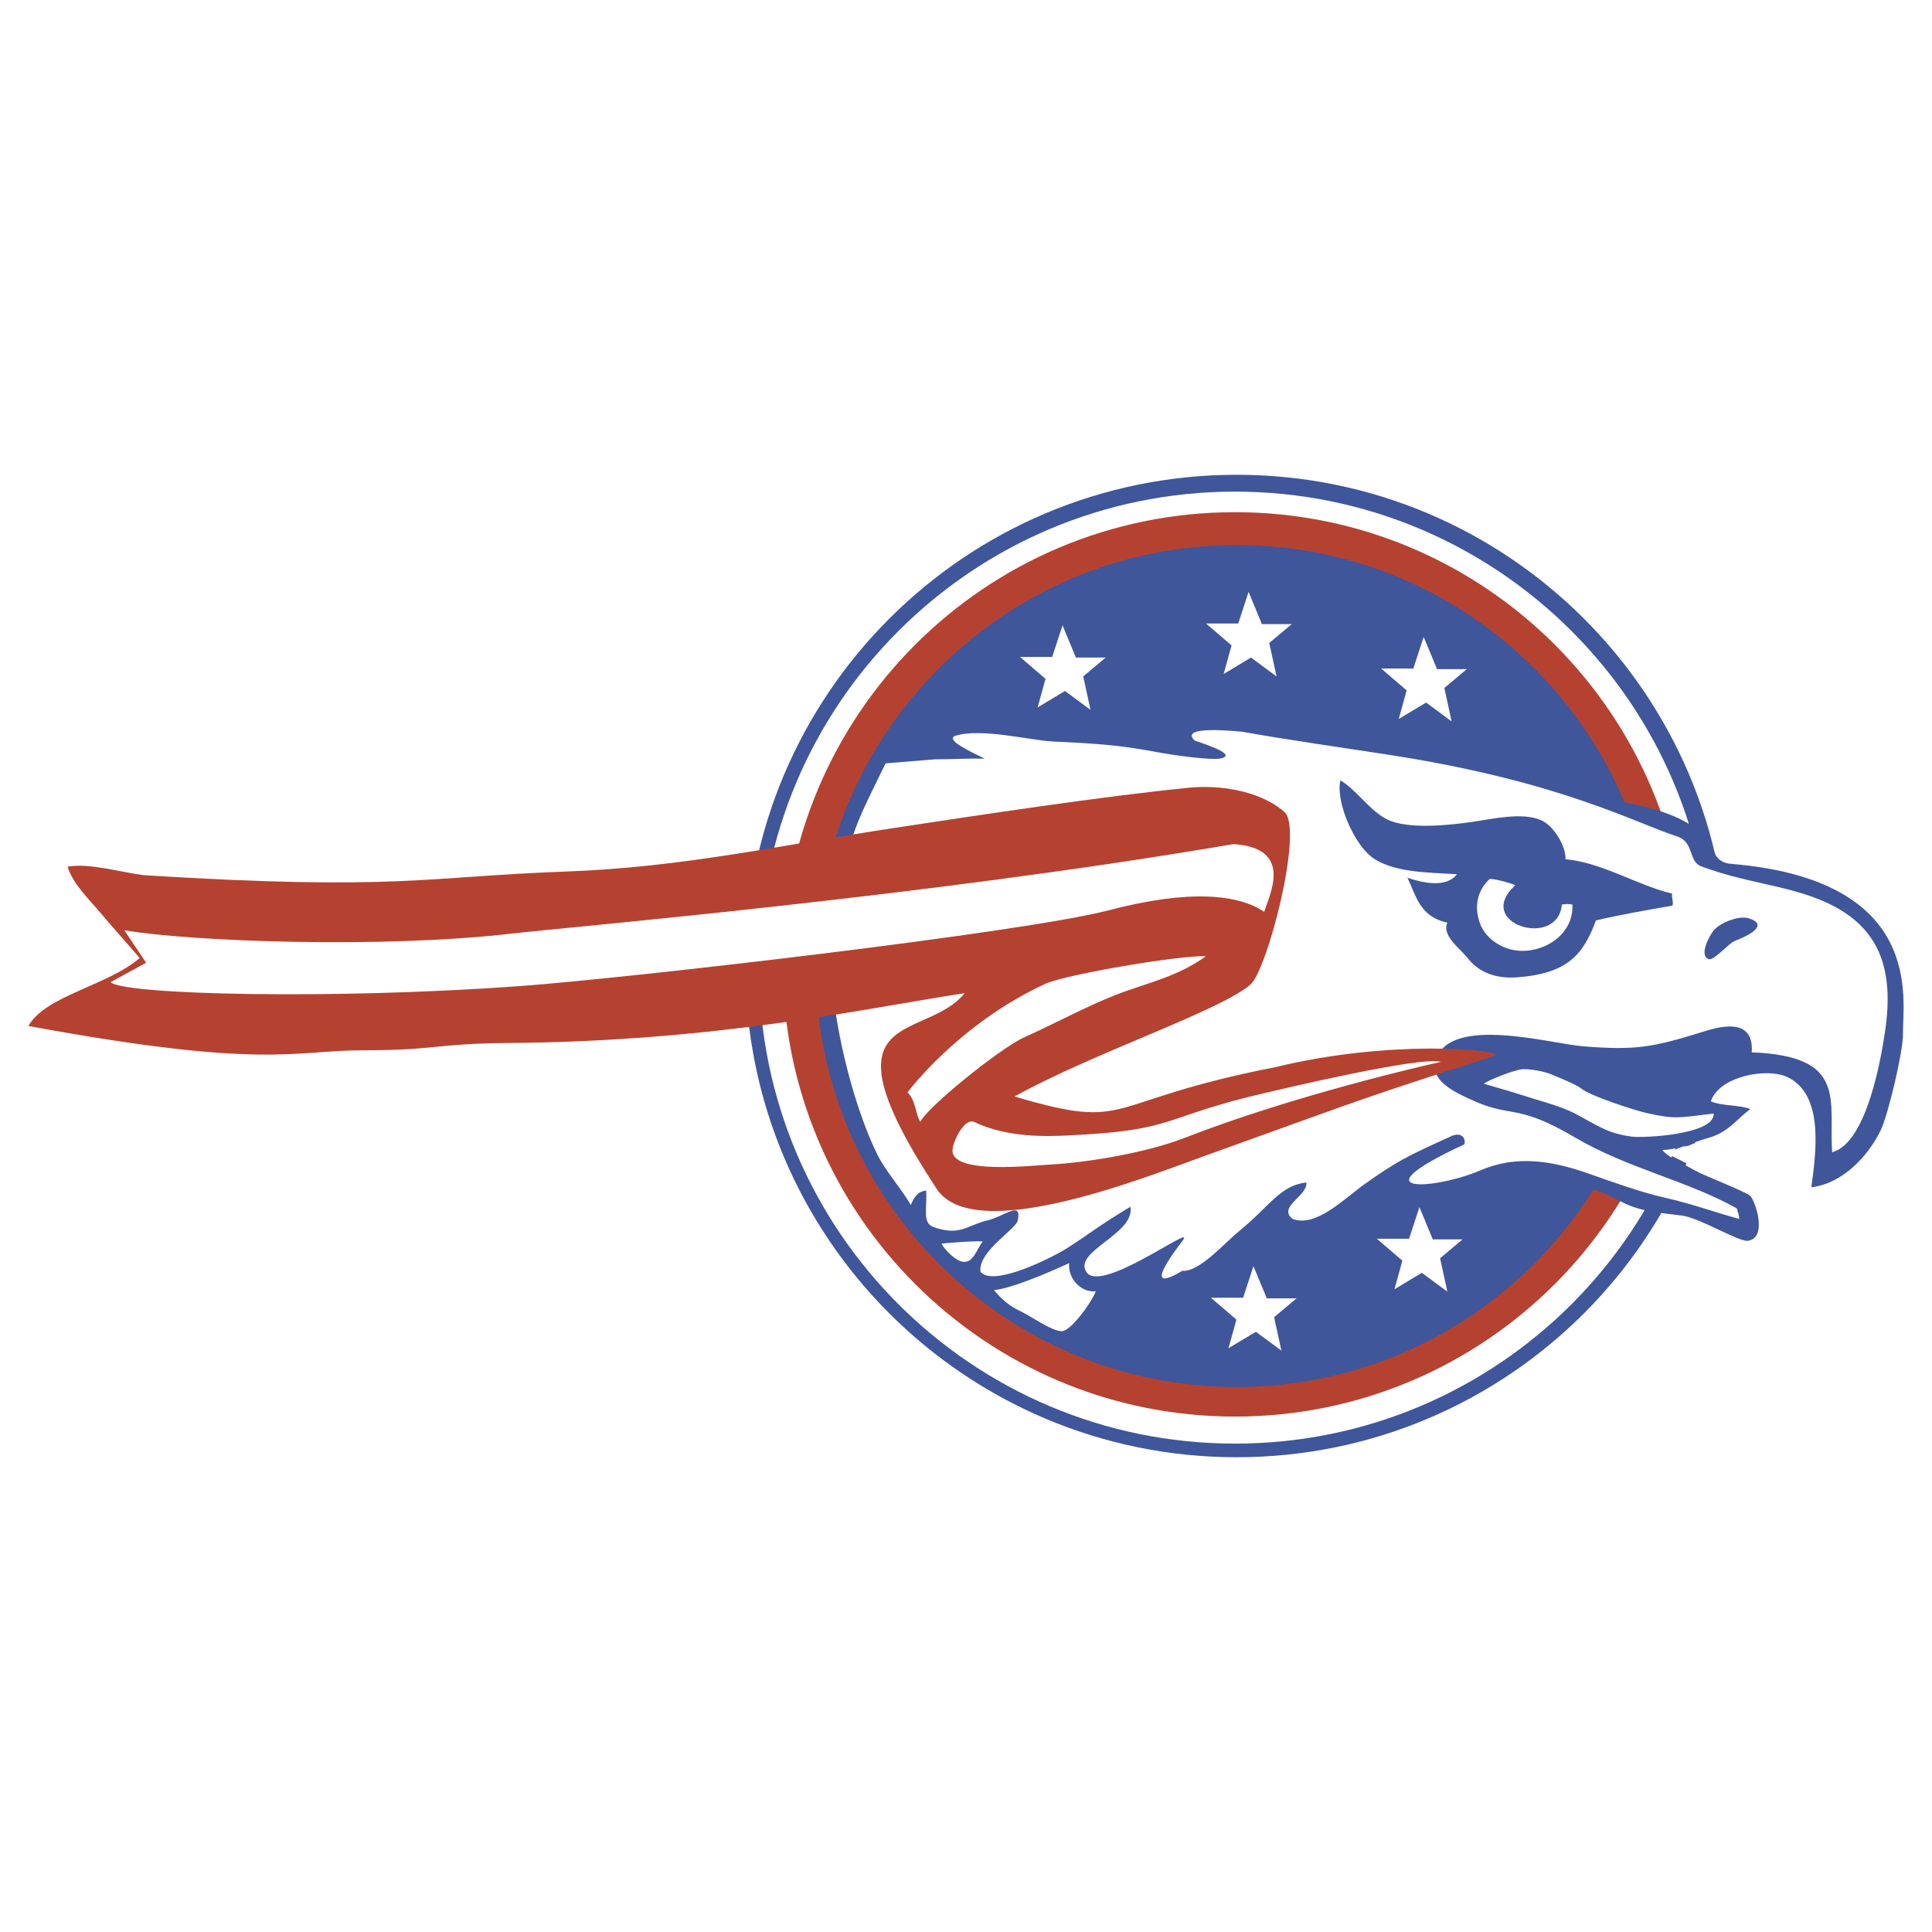
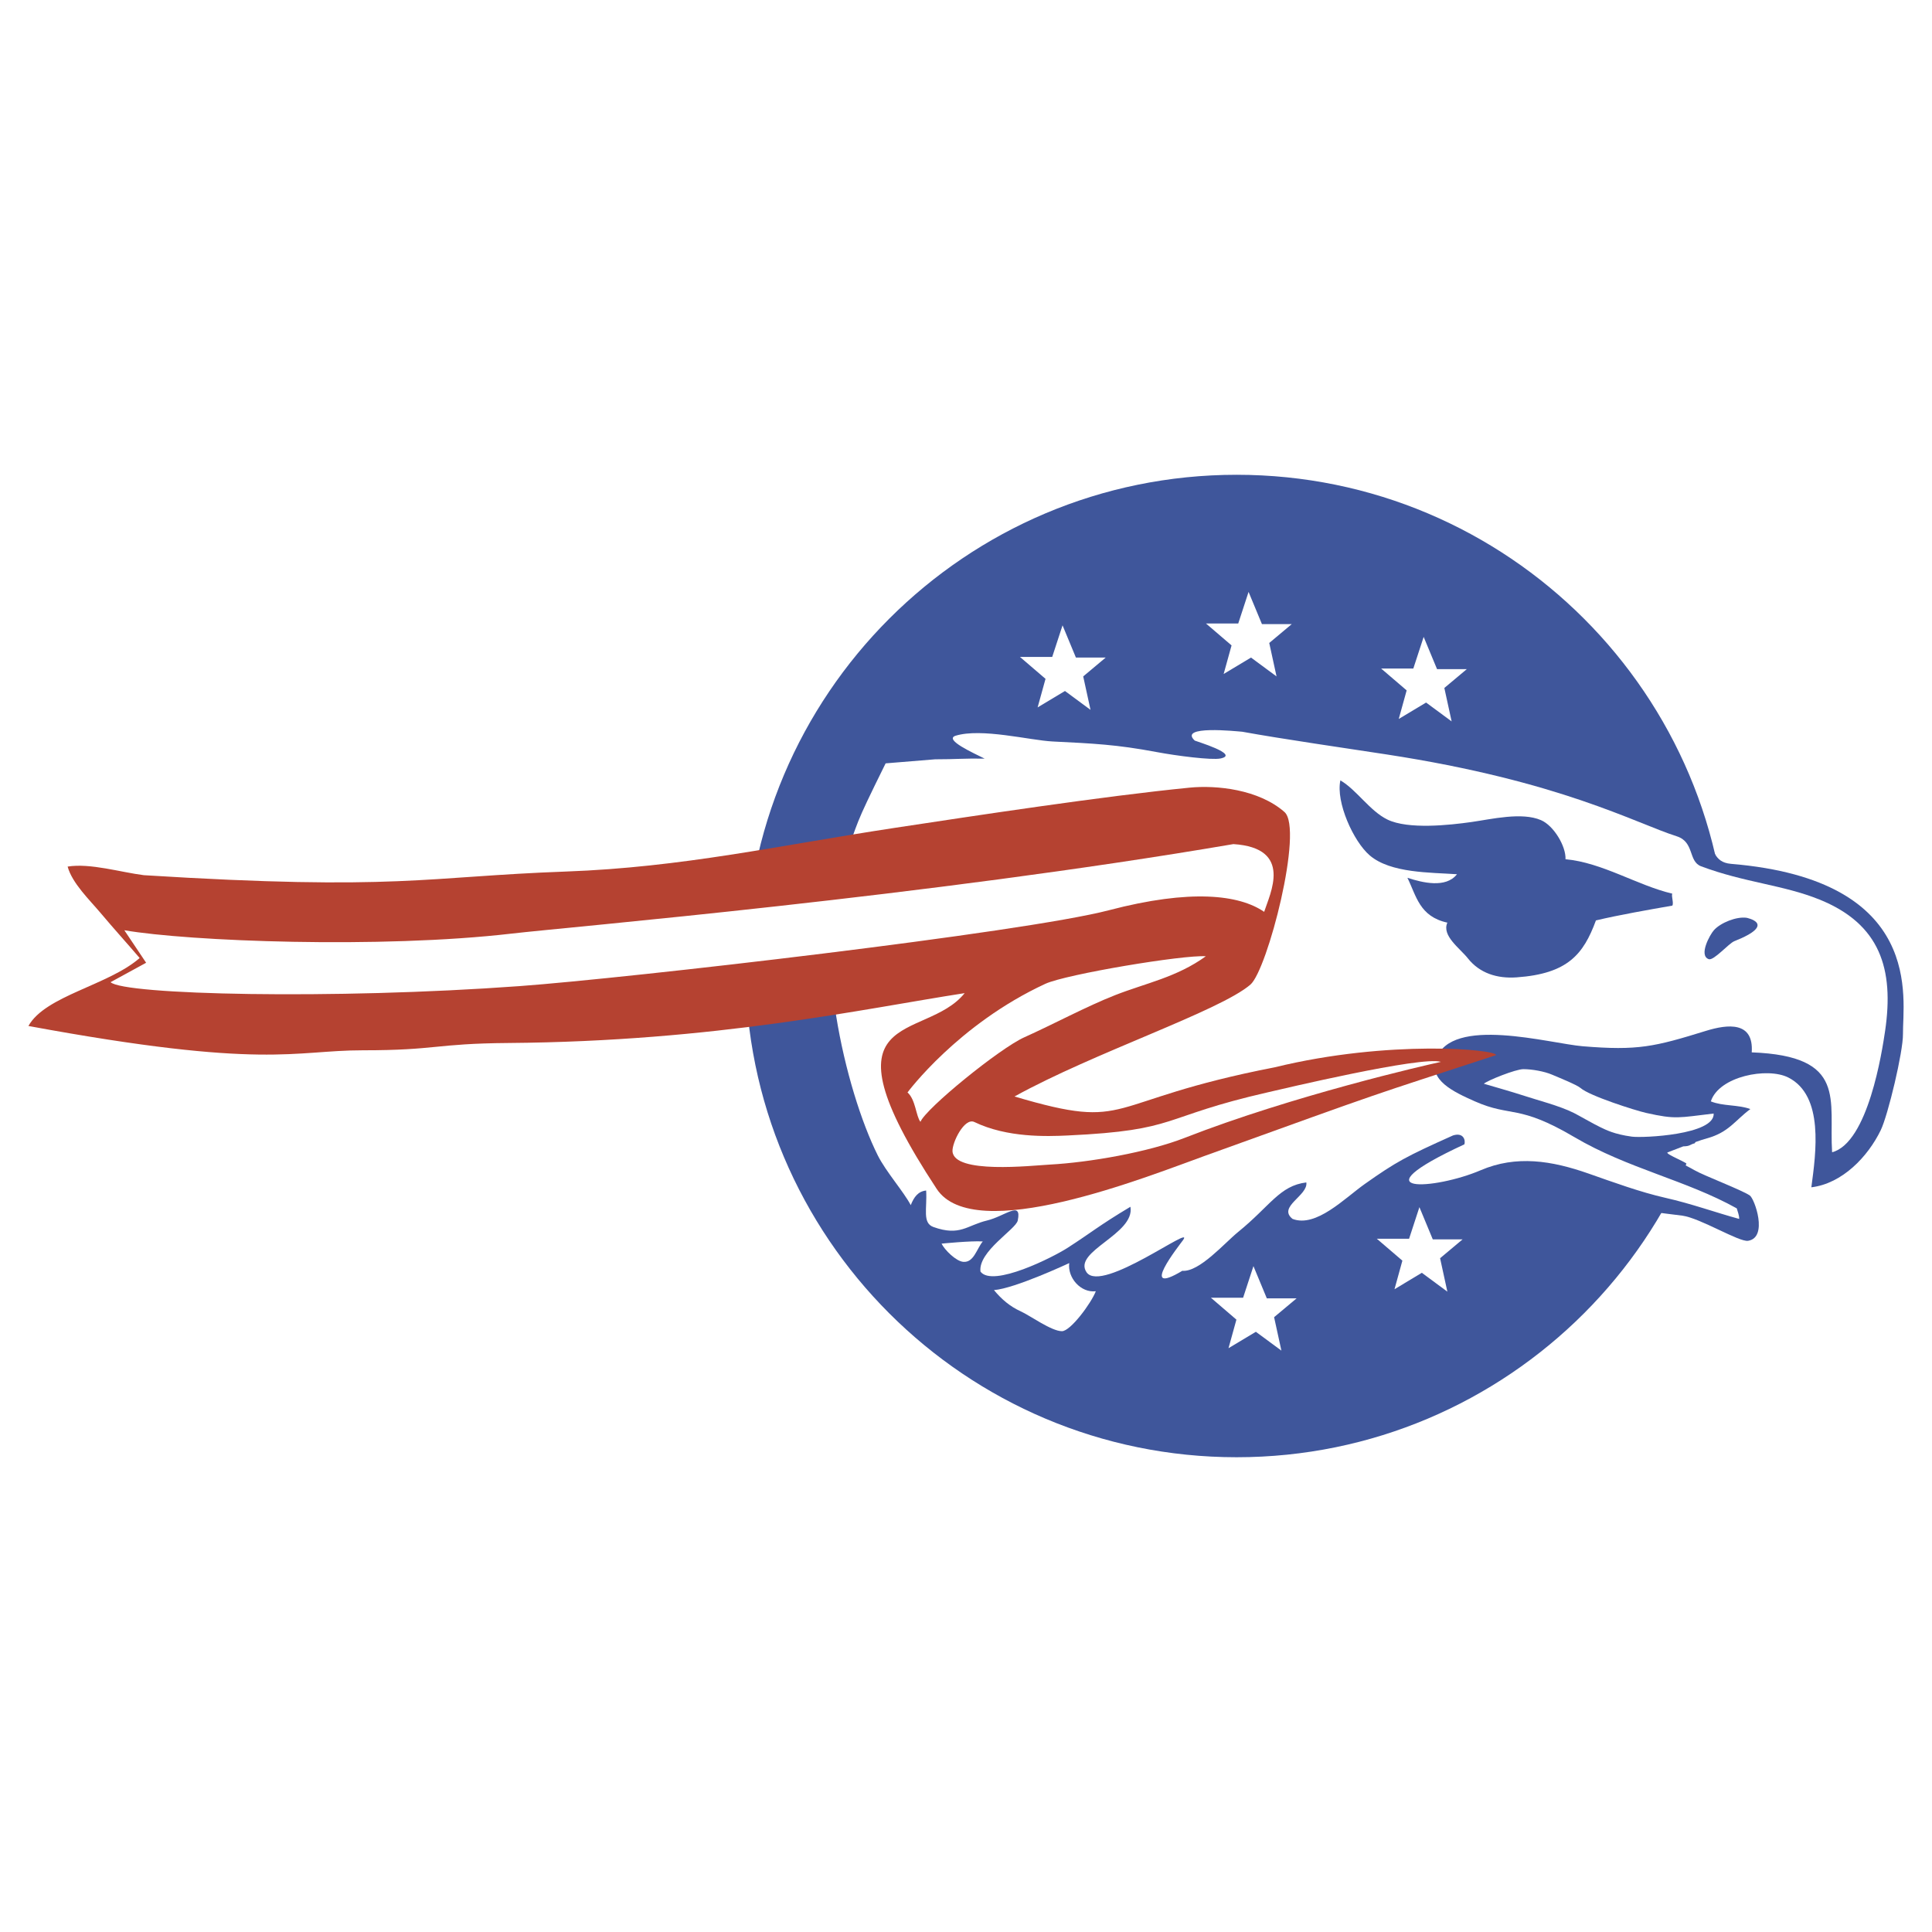
<svg xmlns="http://www.w3.org/2000/svg" width="2500" height="2500" viewBox="0 0 192.756 192.756">
  <g fill-rule="evenodd" clip-rule="evenodd">
    <path fill="#fff" d="M0 0h192.756v192.756H0V0z" />
    <path d="M172.389 96.378c0 27.067-21.943 49.011-49.012 49.011-27.066 0-49.008-21.943-49.008-49.011 0-27.067 21.942-49.009 49.008-49.009 27.068 0 49.012 21.942 49.012 49.009z" fill="#3f569b" />
-     <path d="M170.705 96.539c0 26.229-21.262 47.49-47.49 47.49-26.227 0-47.49-21.262-47.49-47.49s21.263-47.49 47.49-47.49c26.228 0 47.49 21.263 47.49 47.49z" fill="#fff" />
-     <path d="M168.332 96.217c0 24.916-20.199 45.115-45.117 45.115-24.916 0-45.115-20.199-45.115-45.115 0-24.917 20.199-45.116 45.115-45.116 24.918 0 45.117 20.199 45.117 45.116z" fill="#b54231" />
-     <path d="M165.381 96.378c0 23.198-18.805 42.003-42.004 42.003-23.197 0-42.002-18.805-42.002-42.003s18.805-42.002 42.002-42.002c23.199-.001 42.004 18.804 42.004 42.002z" fill="#3f569b" />
    <path fill="#fff" d="M137.369 123.592h3.215l1.031-3.154 1.334 3.214h2.973l-2.244 1.881.726 3.336-2.547-1.881-2.728 1.639.787-2.852-2.547-2.183zM120.811 129.475h3.214l1.032-3.153 1.334 3.215h2.972l-2.246 1.879.729 3.336-2.547-1.879-2.731 1.637.789-2.85-2.546-2.185zM120.324 62.208h3.215l1.031-3.153 1.334 3.214h2.973l-2.244 1.88.728 3.337-2.549-1.881-2.728 1.638.789-2.851-2.549-2.184zM101.764 65.544h3.215l1.031-3.154 1.334 3.215h2.972l-2.244 1.881.729 3.336-2.549-1.881-2.729 1.638.789-2.851-2.548-2.184zM137.793 66.697h3.215l1.031-3.154 1.334 3.215h2.973l-2.244 1.88.728 3.336-2.549-1.88-2.728 1.637.789-2.851-2.549-2.183z" />
    <path d="M157.346 117.244c-.094.365-.002.902.023 1.268 2.043.068 2.875.623 4.586 1.48 1.883.945 3.924 1.018 5.902 1.295 1.793.252 5.658 2.65 6.551 2.508 2.023-.324.648-4.207.162-4.529-.836-.559-4.594-1.982-5.498-2.508-.947-.549-2.652-1.301-3.236-2.021 1.861-.08 2.926-.74 4.467-1.164 2.18-.6 2.787-1.775 4.332-2.924-1.285-.457-2.719-.27-3.945-.764.809-2.508 5.65-3.434 7.727-2.383 3.582 1.812 2.762 7.502 2.301 10.955 3.08-.367 5.643-3.053 6.924-5.699.732-1.516 2.238-7.838 2.217-9.582-.045-3.465 2.264-15.371-17.152-16.99-1.818-.151-1.617-1.601-2.582-2.626-.934-.991-2.912-3.195-12.777-4.181-.832-.083.145 2.858.17 3.661.137 4.395.082 8.762.322 13.159.33 6.045.125 12.113.154 18.166.004.836.291 2.113-.646 2.393v.486h-.002z" fill="#3f569b" />
    <path d="M148.045 108.125c.346-.322 3.174-1.457 3.941-1.455.873 0 2.098.223 2.852.545.621.266 2.492 1.018 2.852 1.334.883.787 5.488 2.25 6.549 2.488 2.973.666 3.221.473 6.734.061.121 2.123-7.064 2.453-8.16 2.305-1.787-.242-2.602-.684-3.176-.957-.658-.314-2.15-1.176-2.615-1.408-1.455-.729-3.676-1.285-4.914-1.699-.987-.331-4.063-1.214-4.063-1.214zM167.939 114.373c.787-.016.557-.191 1.316-.348.426 2.535.018.59-.953 2.166.262-.127-2.148-1.027-1.939-1.213l1.576-.605zM93.94 124.078c.299.619 1.447 1.768 2.183 1.818 1.035.074 1.312-1.285 1.928-2.037-1.184-.078-4.111.219-4.111.219zM106.678 126.018c-.186 1.463 1.15 2.992 2.652 2.809-.475 1.219-2.531 3.986-3.381 3.986-1.049 0-3.195-1.57-4.125-1.988-1.055-.475-1.898-1.197-2.656-2.113 2.084-.151 7.51-2.694 7.51-2.694z" fill="#fff" />
    <path d="M88.359 76.16c-3.396 6.874-2.438 5.163-4.367 10.189-3.042 7.931.324 22.403 3.585 28.926.809 1.617 2.586 3.621 3.289 4.961.32-.811.739-1.379 1.537-1.457.109 1.818-.404 3.236.728 3.641 2.655.947 3.341-.172 5.338-.648 1.793-.428 3.498-2.049 3.072 0-.182.879-3.963 3.074-3.719 5.096 1.213 1.617 7.273-1.457 8.652-2.346 2.494-1.604 3.074-2.184 6.309-4.123.484 2.748-5.822 4.447-4.367 6.551 1.537 2.102 10.82-4.91 9.625-3.236-.406.566-4.531 5.742-.082 3.074 1.701.145 4.221-2.781 5.58-3.883 3.191-2.588 4.125-4.609 6.793-4.934.199 1.314-2.91 2.428-1.373 3.641 2.355.893 5.205-2.07 7.197-3.479 3.129-2.211 4.123-2.75 8.814-4.852 1.051-.324 1.258.482 1.133.889-11 5.096-2.912 4.529 1.617 2.588 3.566-1.529 7.098-.959 10.756.324 2.457.861 5.176 1.859 7.684 2.426 2.615.59 5.014 1.467 7.359 2.104.006-.348-.146-.723-.242-1.053-5.039-2.811-10.898-3.982-16.178-7.096-5.658-3.336-6.283-1.963-9.945-3.578-2.203-.973-4.598-2.131-3.881-4.207 1.512-4.389 11.357-1.564 14.637-1.293 5.512.455 7.156.051 12.295-1.537 2.178-.672 4.779-.959 4.564 2.146 9.588.361 7.686 4.77 8.02 9.967 3.59-.953 4.984-10.043 5.289-12.113.904-6.168-.486-10.651-6.553-13.102-3.631-1.468-7.469-1.689-11.807-3.316-1.295-.485-.646-2.426-2.426-2.992-4.186-1.332-11.566-5.5-28.953-8.168-3.867-.593-10.541-1.56-14.396-2.264-.596-.047-6.412-.672-4.744.881.055.051 4.582 1.383 2.561 1.788-.887.177-4.334-.261-6.389-.647-3.984-.749-6.289-.849-10.352-1.051-2.275-.113-7.117-1.375-9.705-.566-1.132.404 1.848 1.737 2.924 2.277-2.079-.033-2.866.068-4.946.068l-4.933.404z" fill="#fff" />
    <path d="M133.73 77.858c-.469 2.161 1.303 6.104 2.938 7.494 2.082 1.771 6.031 1.687 8.695 1.871-1.113 1.424-3.453.839-4.945.355.889 1.797 1.197 3.867 3.986 4.474-.586 1.304 1.256 2.563 2.039 3.554 1.178 1.491 2.92 2.045 4.879 1.905 5.092-.363 6.66-2.298 7.904-5.681 2.299-.546 5.246-1.061 7.621-1.476.162-.252-.113-.936-.006-1.195-3.504-.83-6.967-3.098-10.65-3.434.057-1.3-1.178-3.354-2.445-3.899-1.914-.826-4.938-.097-6.914.184-2.242.319-6.34.759-8.402-.24-1.76-.853-3.073-2.963-4.7-3.912z" fill="#3f569b" />
-     <path d="M130.818 56.264h.242-.242zM148.65 87.684c.67.04 1.922.374 2.533.633-4.23 3.855 4.26 6.402 4.643 1.932.275-.07.781-.07 1.055 0 .156 3.273-3.416 5.179-6.168 4.47-1.268-.327-2.549-1.241-3.035-2.543-1.09-2.915.972-4.492.972-4.492z" fill="#fff" />
    <path d="M174.248 91.566c-1-.136-2.574.486-3.252 1.24-.412.46-1.539 2.526-.516 2.89.498.177 1.988-1.569 2.557-1.795 4.365-1.729 1.211-2.335 1.211-2.335z" fill="#3f569b" />
    <path d="M6.748 86.459c.445 1.657 2.213 3.349 3.305 4.649 1.269 1.513 2.599 2.974 3.881 4.475-3.138 2.734-9.4 3.746-11.099 6.779 23.656 4.367 26.418 2.426 33.361 2.426 7.425 0 7.133-.67 14.557-.729 20.705-.164 35.302-3.396 45.492-4.973-4.003 4.973-14.921 1.092-2.79 19.531 3.747 5.695 20.918-1.195 26.688-3.275 19.168-6.916 15.771-5.703 29.115-10.07.107-.576-10.676-1.576-22.078 1.213-17.469 3.398-14.072 6.43-25.961 2.912 7.885-4.367 20.439-8.508 23.533-11.16 1.699-1.457 5.338-15.528 3.396-17.227-2.584-2.262-6.787-2.69-9.461-2.426-8.613.849-21.352 2.79-29.358 4.003-11.663 1.767-21.211 3.944-32.875 4.367-14.042.509-16.741 1.941-42.095.364-2.288-.284-5.359-1.226-7.611-.859z" fill="#b54231" />
    <path d="M143.758 105.943c-1.543.332-14.756 3.361-25.557 7.58-3.674 1.436-9.514 2.453-13.465 2.668-1.828.1-9.583.971-9.705-1.334-.044-.857 1.188-3.391 2.184-2.912 3.275 1.578 7.229 1.439 9.311 1.342 11.203-.521 9.096-1.828 19.986-4.312 1.33-.305 15.345-3.641 17.246-3.032zM90.543 108.994c.81.707.843 2.373 1.29 2.932.535-1.336 7.904-7.332 10.357-8.432 2.832-1.27 6.236-3.1 9.057-4.205 3.09-1.211 6.146-1.779 9.059-3.882-2.234-.162-13.957 1.798-16.014 2.749-8.735 4.045-13.749 10.838-13.749 10.838zM12.406 92.811l2.173 3.244-3.547 1.936c1.3 1.264 22.156 1.752 40.779.395 10.816-.789 50.323-5.345 58.823-7.571 8.152-2.135 13.004-1.553 15.492.16.57-1.794 2.947-6.371-3.07-6.759-30.668 5.241-66.378 8.273-72.011 8.929-13.08 1.52-32.221.774-38.639-.334z" fill="#fff" />
  </g>
</svg>